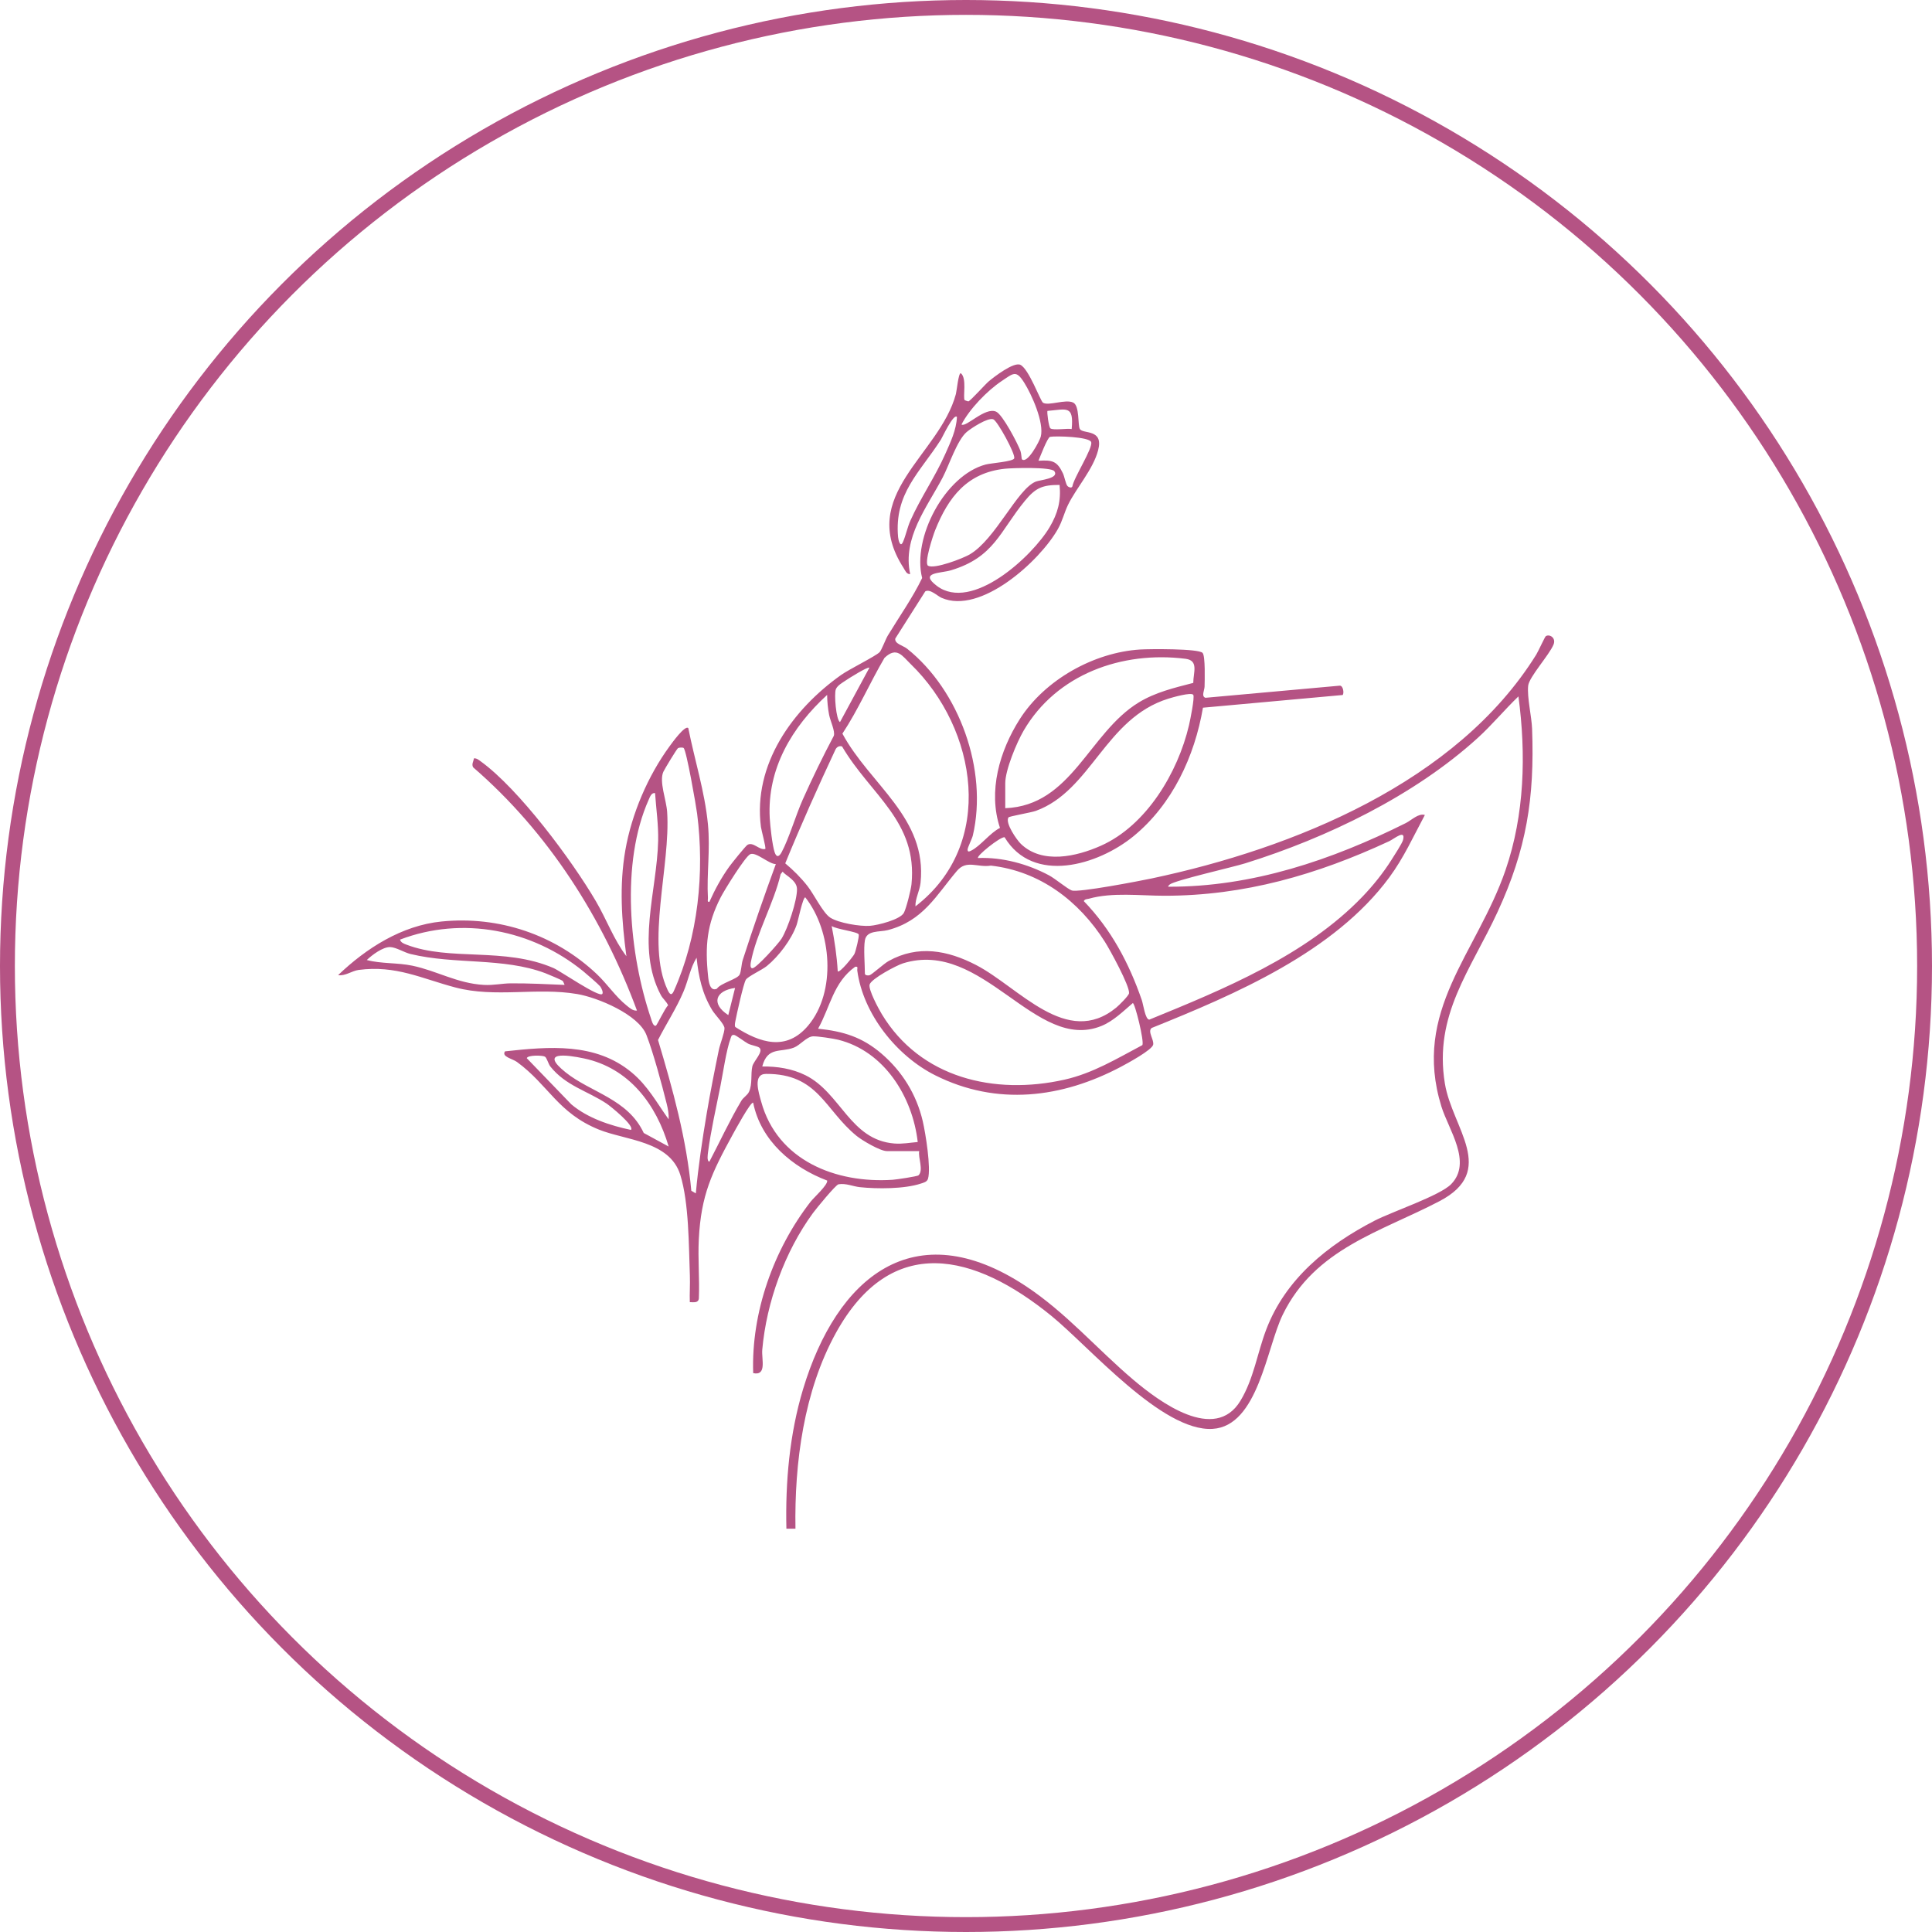
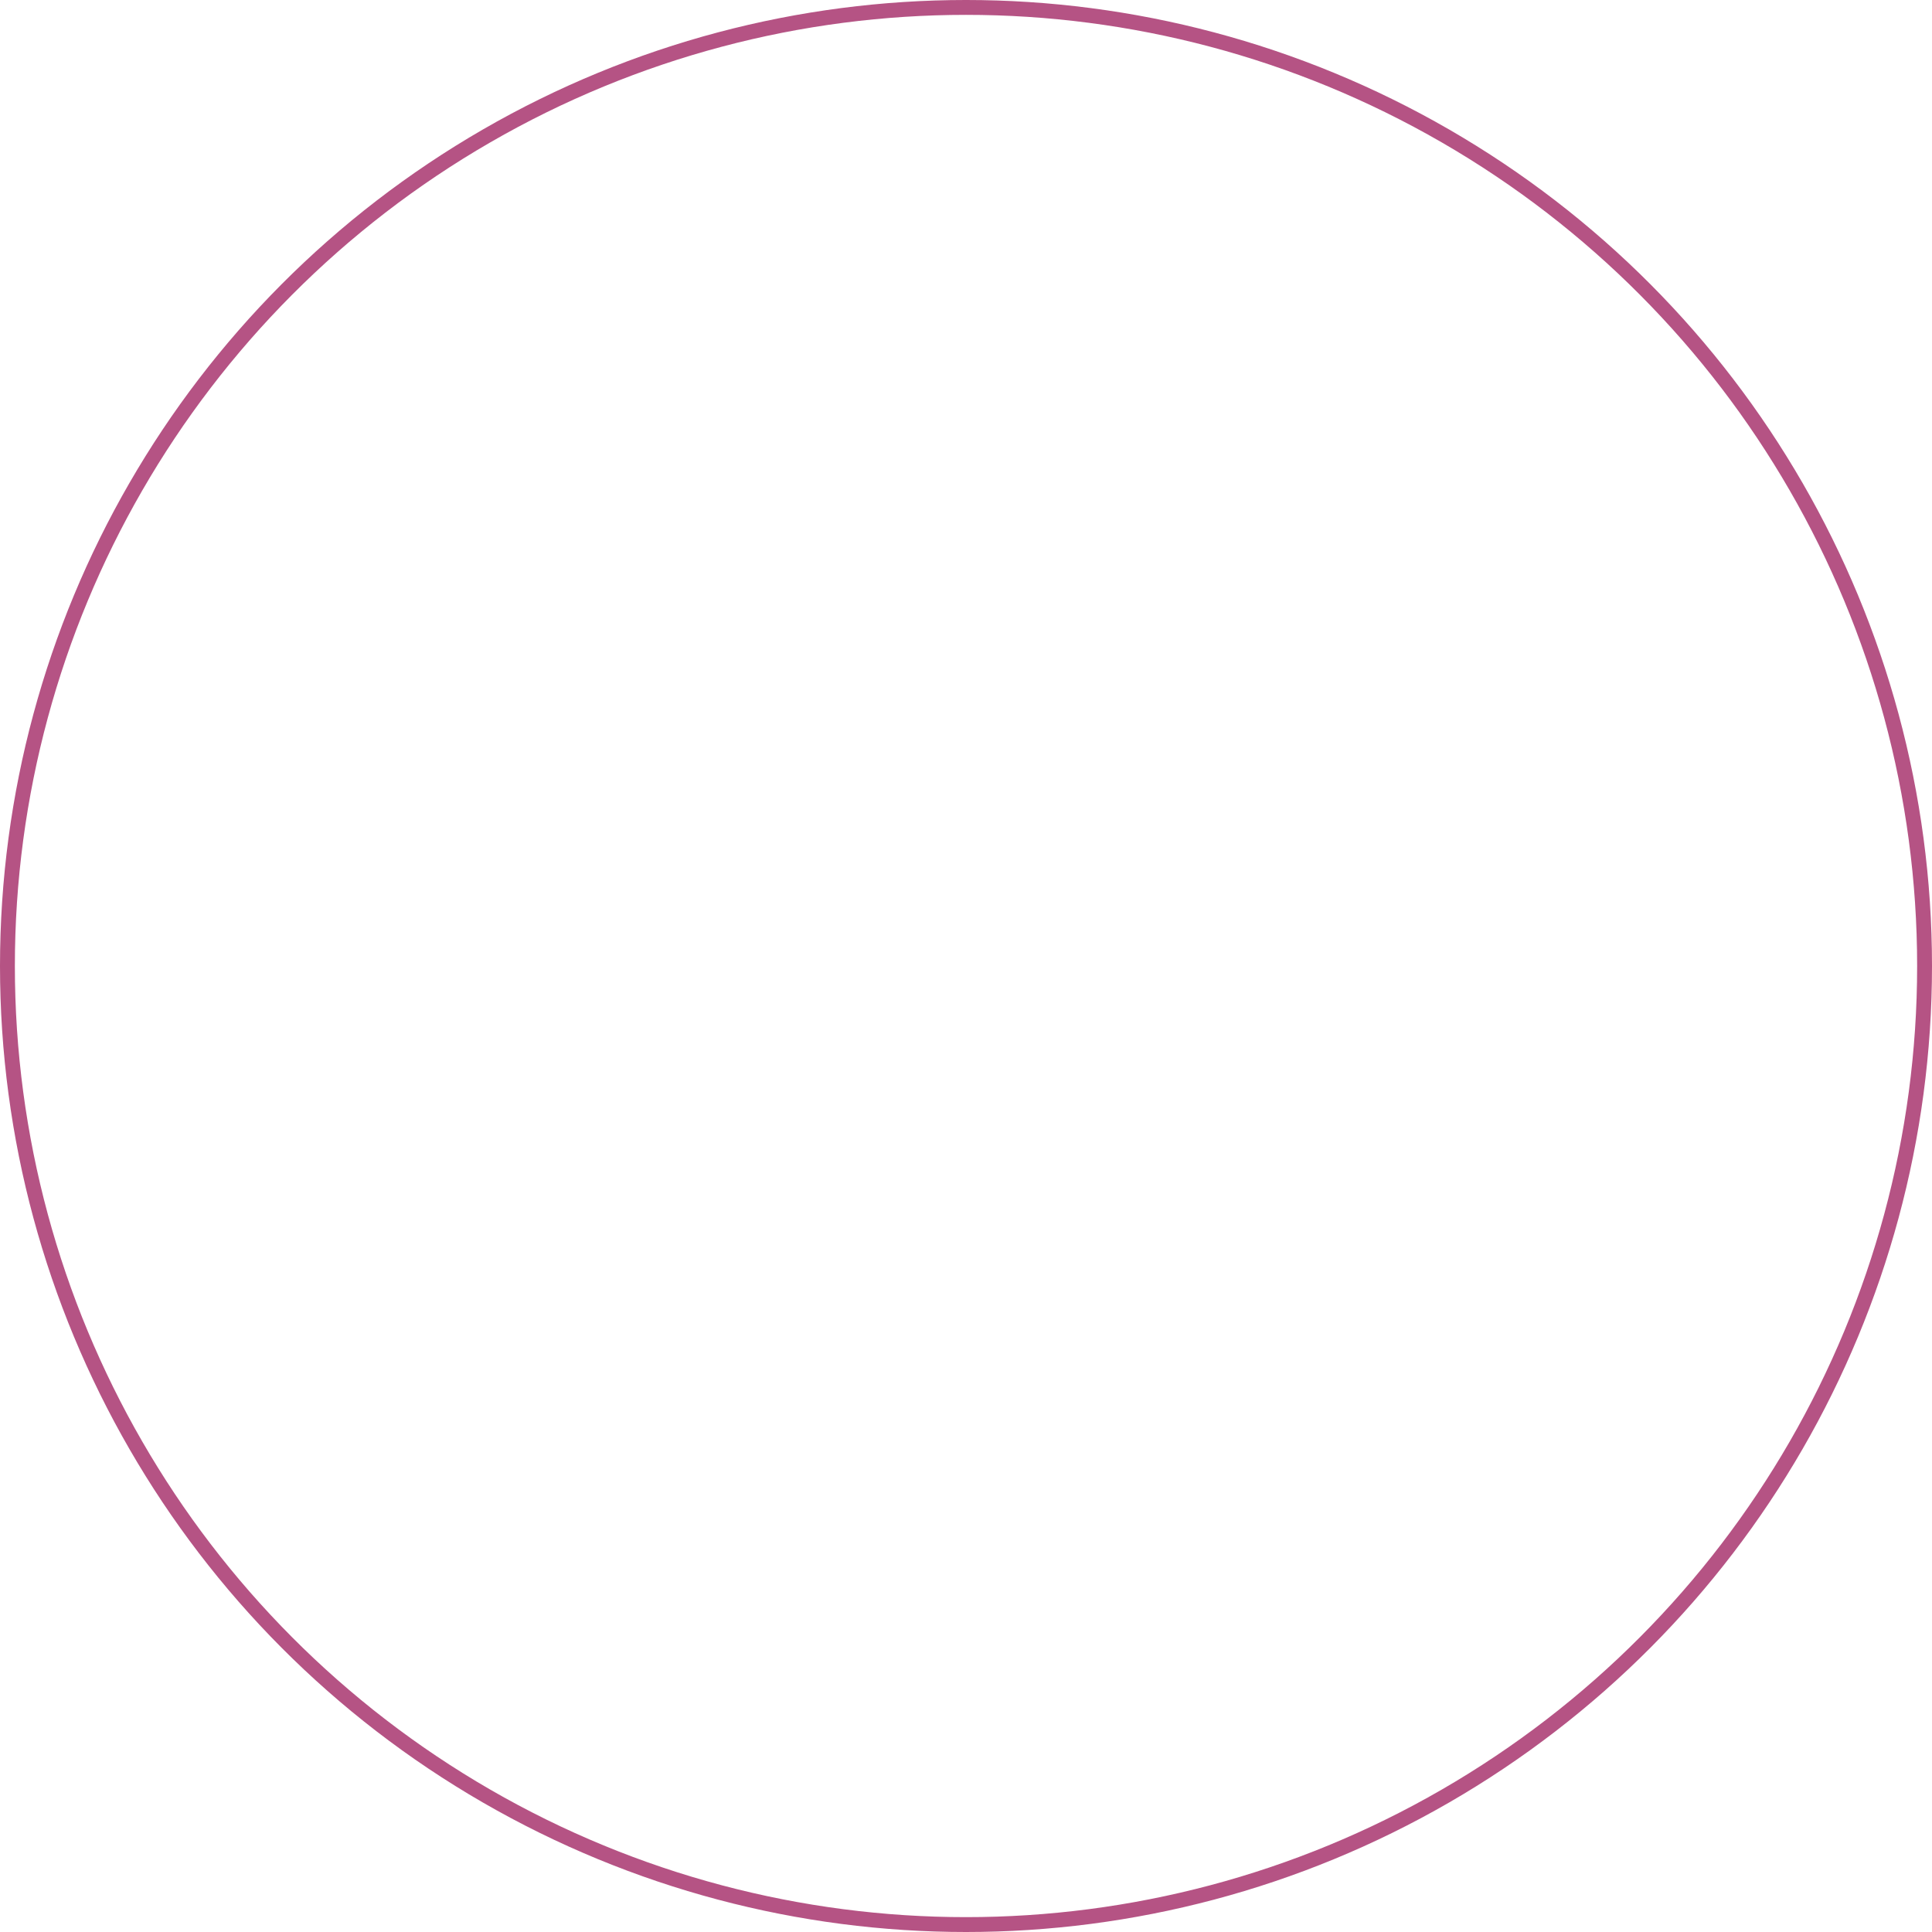
<svg xmlns="http://www.w3.org/2000/svg" fill="none" viewBox="0 0 130 130" height="130" width="130">
-   <path fill="#B55384" d="M80.923 43.937C81.11 44.157 81.063 45.801 81.053 46.203C81.047 46.441 80.817 46.863 81.114 46.953L90.138 46.138C90.37 46.11 90.454 46.618 90.349 46.765L80.944 47.619C80.384 50.899 78.877 54.132 76.276 56.263C73.884 58.221 69.516 59.529 67.595 56.334C67.297 56.3 65.658 57.619 65.814 57.734C67.439 57.668 69.159 58.136 70.589 58.902C71.013 59.129 71.815 59.807 72.115 59.916C72.55 60.076 76.717 59.273 77.495 59.108C87.032 57.089 98.028 52.646 103.372 44.045C103.498 43.843 103.954 42.844 104.013 42.807C104.27 42.645 104.719 42.923 104.533 43.373C104.241 44.082 102.889 45.552 102.827 46.143C102.746 46.926 103.06 48.197 103.091 49.041C103.263 53.71 102.718 57.14 100.769 61.361C98.963 65.273 96.465 68.284 97.222 72.904C97.718 75.929 100.783 78.773 96.859 80.825C92.908 82.892 88.483 84.011 86.312 88.464C85.217 90.709 84.651 95.962 81.592 96.146C78.192 96.351 73.314 90.631 70.737 88.535C65.586 84.346 59.99 82.915 56.249 89.684C54.09 93.591 53.449 98.444 53.525 102.864H52.915C52.842 99.71 53.126 96.494 54.038 93.468C56.303 85.962 61.483 81.578 68.994 86.519C71.728 88.318 73.814 90.774 76.273 92.854C78.002 94.315 81.744 97.103 83.466 94.255C84.36 92.777 84.596 91.063 85.195 89.48C86.484 86.071 89.325 83.774 92.486 82.141C93.665 81.532 96.886 80.455 97.644 79.68C99.08 78.211 97.472 76.015 96.99 74.458C94.99 67.997 99.379 64.15 101.305 58.543C102.586 54.813 102.693 50.749 102.172 46.859C101.234 47.761 100.396 48.779 99.432 49.656C95.162 53.54 89.277 56.379 83.79 58.09C82.954 58.351 79.081 59.228 78.712 59.513C78.668 59.547 78.576 59.639 78.611 59.665C84.242 59.69 89.627 57.865 94.593 55.383C94.987 55.186 95.438 54.708 95.876 54.838C95.097 56.29 94.463 57.711 93.478 59.045C89.777 64.063 83.115 66.906 77.493 69.17C77.202 69.406 77.646 69.926 77.597 70.282C77.549 70.638 75.834 71.565 75.429 71.779C71.438 73.894 67.076 74.43 62.934 72.357C60.329 71.054 58.074 68.219 57.685 65.31C57.665 65.164 57.779 65.011 57.538 65.054C56.077 66.105 55.872 67.734 55.048 69.219C56.746 69.394 58.012 69.781 59.315 70.897C60.709 72.09 61.67 73.646 62.089 75.439C62.278 76.247 62.657 78.604 62.443 79.314C62.377 79.534 62.146 79.579 61.957 79.642C60.855 80.007 59.007 80.005 57.854 79.881C57.385 79.83 56.916 79.603 56.419 79.689C56.229 79.727 54.913 81.335 54.7 81.627C52.807 84.217 51.574 87.62 51.291 90.82C51.236 91.455 51.615 92.592 50.681 92.395C50.541 88.312 52.057 84.065 54.543 80.861C54.76 80.581 55.712 79.731 55.66 79.438C53.314 78.553 51.193 76.759 50.68 74.201C50.53 74.085 49.405 76.155 49.308 76.333C47.904 78.899 47.172 80.389 47.021 83.395C46.954 84.711 47.079 86.046 47.025 87.364C46.994 87.692 46.669 87.621 46.416 87.618C46.395 87.026 46.442 86.427 46.42 85.835C46.345 83.846 46.363 80.948 45.777 79.058C45.064 76.758 42.078 76.731 40.295 76.006C37.529 74.883 36.91 73.009 34.786 71.457C34.478 71.232 33.726 71.106 33.982 70.743C36.933 70.424 40.067 70.132 42.508 72.166C43.607 73.082 44.178 74.185 44.993 75.319C45.011 74.969 44.947 74.618 44.863 74.281C44.535 72.969 43.973 70.877 43.5 69.648C42.967 68.262 40.219 67.123 38.844 66.888C36.112 66.421 33.346 67.156 30.651 66.447C28.381 65.851 26.645 64.933 24.131 65.265C23.672 65.326 23.225 65.693 22.752 65.613C24.646 63.8 27.038 62.272 29.71 62.006C33.586 61.619 37.361 62.896 40.172 65.559C40.849 66.2 41.442 67.082 42.149 67.646C42.355 67.81 42.578 68.029 42.861 68C40.554 61.761 36.884 55.994 31.839 51.633C31.717 51.429 31.86 51.231 31.893 51.027C32.08 51.015 32.21 51.131 32.348 51.231C34.919 53.092 38.481 57.882 40.101 60.649C40.813 61.864 41.301 63.229 42.149 64.342C41.83 61.957 41.662 59.591 42.078 57.206C42.503 54.769 43.592 52.214 45.051 50.22C45.203 50.012 46.094 48.768 46.314 48.993C46.74 51.144 47.418 53.241 47.634 55.449C47.803 57.181 47.543 58.81 47.635 60.43C47.641 60.545 47.567 60.709 47.735 60.682C48.103 59.854 48.544 59.047 49.073 58.311C49.222 58.105 50.171 56.919 50.298 56.846C50.687 56.622 51.092 57.226 51.493 57.125C51.562 57.057 51.23 55.869 51.201 55.639C50.662 51.425 53.33 47.732 56.6 45.414C57.135 45.035 58.915 44.156 59.185 43.885C59.318 43.752 59.586 43.018 59.74 42.763C60.513 41.486 61.413 40.219 62.049 38.894C61.36 36.192 63.585 31.984 66.321 31.257C66.691 31.159 68.176 31.064 68.246 30.839C68.335 30.547 67.115 28.318 66.835 28.213C66.474 28.077 65.348 28.812 65.048 29.067C64.402 29.617 63.859 31.313 63.432 32.126C62.371 34.147 60.714 36.186 61.243 38.626C61 38.656 60.902 38.377 60.796 38.211C57.645 33.318 63.219 30.636 64.321 26.51C64.377 26.299 64.49 25.107 64.646 25.11C65.078 25.436 64.779 26.718 64.91 26.926C64.917 26.937 65.144 27.011 65.157 27.009C65.293 26.984 66.285 25.868 66.524 25.666C66.897 25.351 68.212 24.34 68.656 24.547C69.23 24.814 70.006 26.979 70.177 27.094C70.539 27.338 71.698 26.834 72.214 27.089C72.66 27.308 72.508 28.63 72.665 28.873C72.889 29.22 74.272 28.837 73.891 30.295C73.554 31.586 72.43 32.818 71.869 33.962C71.608 34.496 71.497 35.044 71.177 35.608C69.962 37.754 65.978 41.38 63.353 40.226C63.069 40.101 62.595 39.613 62.261 39.79L60.241 42.969C60.188 43.324 60.757 43.427 61.043 43.655C64.557 46.453 66.484 51.827 65.461 56.213C65.409 56.437 65.098 57.04 65.106 57.178C65.118 57.363 65.243 57.289 65.359 57.231C65.968 56.929 66.624 56.037 67.287 55.708C66.464 53.244 67.266 50.515 68.616 48.393C70.299 45.748 73.597 43.896 76.727 43.703C77.318 43.667 80.666 43.633 80.923 43.936L80.923 43.937ZM68.759 30.902C69.128 31.253 69.956 29.669 70.031 29.381C70.273 28.45 69.419 26.536 68.903 25.726C68.364 24.881 68.193 25.113 67.406 25.636C66.422 26.29 65.235 27.524 64.696 28.563C64.996 28.785 66.288 27.36 67.03 27.701C67.468 27.902 68.471 29.823 68.662 30.338C68.725 30.506 68.739 30.883 68.759 30.902ZM72.111 28.87C72.263 27.248 71.774 27.539 70.485 27.649C70.43 27.703 70.57 28.745 70.681 28.825C70.882 28.969 71.805 28.811 72.111 28.87ZM64.391 28.056C64.162 27.798 63.399 29.445 63.317 29.573C61.892 31.798 60.165 33.2 60.43 36.138C60.449 36.341 60.578 36.88 60.76 36.466C60.948 36.035 61.054 35.49 61.258 35.033C61.941 33.496 62.916 32.101 63.598 30.565C63.954 29.761 64.349 28.945 64.391 28.056ZM71.829 32.706C71.878 32.761 72.092 32.882 72.158 32.73C72.245 32.153 73.555 30.145 73.423 29.747C73.305 29.388 71.059 29.323 70.654 29.394C70.473 29.456 69.995 30.72 69.876 31.003C70.808 30.942 71.13 31.024 71.521 31.848C71.627 32.072 71.71 32.573 71.829 32.706ZM67.619 31.54C65.08 31.808 63.812 33.452 62.922 35.683C62.785 36.027 62.157 37.911 62.452 38.07C62.888 38.305 64.784 37.579 65.253 37.304C66.997 36.279 68.445 32.9 69.701 32.404C69.978 32.295 71.282 32.197 70.948 31.709C70.74 31.406 68.112 31.488 67.619 31.54ZM71.297 32.629C70.144 32.627 69.683 32.824 68.964 33.699C67.273 35.758 66.897 37.5 63.986 38.374C63.283 38.585 61.818 38.498 63.038 39.422C65.396 41.207 69.47 37.43 70.63 35.468C71.17 34.553 71.404 33.709 71.297 32.629V32.629ZM61.282 44.687C60.704 44.126 60.342 43.48 59.515 44.267C58.531 45.941 57.753 47.748 56.684 49.365C58.539 52.806 62.4 55.023 61.942 59.4C61.883 59.955 61.578 60.462 61.598 60.987C67.02 56.814 65.779 49.053 61.282 44.687ZM67.641 54.381C72.109 54.213 73.268 49.31 76.627 47.264C77.755 46.577 79.027 46.278 80.292 45.951C80.296 45.244 80.674 44.442 79.769 44.328C75.505 43.794 71.097 45.356 68.878 49.164C68.411 49.966 67.641 51.808 67.641 52.704V54.381ZM58.5 44.929C58.4 44.833 57.072 45.67 56.884 45.801C56.666 45.951 56.348 46.121 56.242 46.377C56.116 46.686 56.256 48.446 56.522 48.587L58.5 44.929V44.929ZM68.693 56.785C70.135 58.17 72.437 57.637 74.076 56.908C77.142 55.543 79.255 51.985 80.002 48.812C80.076 48.501 80.401 46.915 80.292 46.754C80.161 46.559 78.88 46.929 78.611 47.013C74.366 48.331 73.43 53.204 69.701 54.561C69.376 54.679 67.908 54.923 67.857 55.003C67.617 55.377 68.419 56.521 68.693 56.785ZM55.656 46.758C53.287 48.929 51.614 51.72 51.794 55.046C51.822 55.567 51.969 56.897 52.127 57.355C52.251 57.714 52.425 57.653 52.587 57.356C53.079 56.451 53.55 54.844 54.014 53.804C54.66 52.358 55.363 50.913 56.105 49.512C56.21 49.215 55.869 48.509 55.789 48.1C55.706 47.678 55.66 47.189 55.656 46.758L55.656 46.758ZM56.661 50.227C56.473 50.165 56.309 50.259 56.222 50.424C55.037 52.955 53.897 55.506 52.837 58.093C53.381 58.547 53.895 59.059 54.334 59.619C54.773 60.178 55.374 61.428 55.865 61.745C56.426 62.108 57.873 62.348 58.539 62.297C59.058 62.257 60.563 61.884 60.818 61.426C60.978 61.139 61.297 59.86 61.332 59.502C61.757 55.26 58.568 53.486 56.661 50.227ZM45.997 50.328C45.93 50.285 45.702 50.294 45.623 50.339C45.542 50.385 44.709 51.765 44.633 51.937C44.343 52.599 44.836 53.811 44.891 54.636C45.13 58.256 43.446 63.465 44.918 66.602C45.066 66.916 45.188 67.024 45.343 66.679C46.979 63.033 47.415 58.703 46.908 54.752C46.842 54.236 46.186 50.452 45.997 50.329V50.328ZM44.078 53.365C43.83 53.328 43.734 53.62 43.653 53.802C41.751 58.06 42.335 64.207 43.803 68.532C43.846 68.66 43.942 69.072 44.129 69.018C44.206 68.996 44.745 67.825 44.957 67.647C44.843 67.385 44.597 67.202 44.466 66.954C42.775 63.769 44.208 59.962 44.286 56.571C44.311 55.501 44.15 54.428 44.078 53.365ZM91.672 60.339C92.389 59.593 93.068 58.746 93.623 57.869C93.793 57.599 94.348 56.753 94.408 56.519C94.602 55.765 93.807 56.449 93.475 56.603C88.631 58.855 83.721 60.277 78.35 60.273C76.709 60.272 74.851 60.028 73.271 60.472C73.14 60.509 73.013 60.48 72.925 60.632C74.767 62.54 75.964 64.796 76.829 67.293C76.934 67.596 77.059 68.604 77.334 68.609C82.329 66.571 87.876 64.29 91.672 60.339ZM52.204 58.143C51.734 58.144 50.87 57.3 50.481 57.477C50.141 57.632 48.732 59.912 48.495 60.376C47.556 62.21 47.434 63.663 47.647 65.701C47.682 66.036 47.766 66.743 48.239 66.529C48.483 66.156 49.605 65.89 49.765 65.585C49.878 65.371 49.885 64.884 49.975 64.602C50.675 62.429 51.419 60.284 52.204 58.144V58.143ZM58.196 63.275C58.101 63.833 58.196 64.885 58.196 65.511C58.196 65.62 58.376 65.659 58.508 65.622C58.677 65.575 59.459 64.852 59.791 64.667C61.769 63.564 63.766 63.943 65.679 64.934C68.577 66.437 71.775 70.536 75.109 67.8C75.288 67.653 75.953 67.002 75.971 66.83C76.022 66.342 74.685 63.908 74.347 63.374C72.608 60.628 69.974 58.619 66.675 58.245C65.774 58.392 65.043 57.83 64.391 58.599C62.989 60.253 62.118 61.964 59.74 62.584C59.182 62.729 58.316 62.572 58.196 63.275L58.196 63.275ZM53.075 58.998C52.935 58.886 52.78 58.792 52.661 58.652L52.528 58.821C52.076 60.76 50.886 62.82 50.522 64.744C50.498 64.87 50.462 65.159 50.63 65.153C50.897 65.143 52.388 63.487 52.592 63.155C53.012 62.474 53.642 60.594 53.628 59.816C53.621 59.455 53.333 59.204 53.075 58.998ZM49.477 69.105C51.144 70.174 52.908 70.757 54.379 69.009C56.29 66.738 55.976 62.639 54.185 60.38C54.018 60.38 53.699 61.965 53.603 62.236C53.259 63.212 52.4 64.352 51.596 65.004C51.273 65.266 50.314 65.704 50.183 65.928C50.021 66.207 49.571 68.237 49.486 68.688C49.464 68.806 49.417 69.01 49.477 69.105L49.477 69.105ZM56.369 65.358C56.509 65.487 57.408 64.36 57.49 64.194C57.584 64.003 57.822 63.014 57.783 62.88C57.727 62.691 56.258 62.529 55.962 62.309C56.159 63.33 56.311 64.32 56.369 65.358ZM40.524 66.883C40.612 66.79 40.476 66.487 40.38 66.367C40.269 66.228 39.449 65.521 39.253 65.361C35.81 62.55 31.117 61.623 26.915 63.225C26.977 63.427 27.165 63.492 27.341 63.56C30.29 64.696 33.918 63.705 37.242 65.137C37.703 65.336 40.29 67.129 40.524 66.883ZM37.856 65.996C37.791 65.94 36.863 65.549 36.692 65.484C33.846 64.414 30.625 64.918 27.623 64.193C27.195 64.09 26.651 63.738 26.251 63.727C25.76 63.713 25.033 64.26 24.681 64.597C25.659 64.859 26.735 64.767 27.75 64.98C29.4 65.326 30.766 66.17 32.553 66.272C33.212 66.31 33.779 66.17 34.375 66.167C35.585 66.16 36.781 66.222 37.985 66.272C37.998 66.263 37.883 66.018 37.857 65.996H37.856ZM46.82 80.3C46.987 78.48 47.255 76.691 47.559 74.889C47.799 73.47 48.083 72.033 48.374 70.623C48.447 70.272 48.766 69.453 48.749 69.176C48.731 68.9 48.124 68.303 47.921 67.968C47.245 66.85 47.007 65.725 46.872 64.443C46.445 65.134 46.314 65.957 45.994 66.716C45.518 67.846 44.829 68.888 44.277 69.979C45.27 73.293 46.203 76.657 46.517 80.123L46.82 80.3ZM76.867 70.323C77.009 70.096 76.37 67.494 76.224 67.495C75.573 68.05 74.908 68.713 74.109 69.036C69.668 70.836 66.135 63.143 60.758 64.822C60.319 64.959 58.635 65.854 58.516 66.243C58.414 66.58 59.117 67.878 59.333 68.236C61.928 72.538 66.91 73.707 71.625 72.648C73.54 72.219 75.162 71.225 76.867 70.323ZM49.461 66.477C48.151 66.652 47.815 67.534 49.005 68.304L49.461 66.477ZM47.734 78.165C48.448 76.804 49.098 75.387 49.885 74.066C50.019 73.84 50.293 73.697 50.4 73.463C50.641 72.932 50.502 72.284 50.623 71.755C50.706 71.391 51.413 70.747 51.087 70.491C50.963 70.394 50.549 70.333 50.338 70.225C50.121 70.113 49.525 69.65 49.396 69.638C49.207 69.621 49.205 69.754 49.157 69.882C48.876 70.633 48.651 72.2 48.478 73.064C48.2 74.456 47.823 76.135 47.644 77.515C47.628 77.644 47.543 78.139 47.734 78.165V78.165ZM61.752 76.844C61.405 73.808 59.506 70.728 56.391 69.96C56.067 69.88 54.99 69.716 54.698 69.733C54.279 69.757 53.833 70.331 53.421 70.49C52.515 70.84 51.648 70.404 51.29 71.761C52.293 71.75 53.303 71.905 54.203 72.353C56.575 73.533 57.203 76.71 60.178 76.944C60.727 76.987 61.216 76.888 61.752 76.844ZM42.454 76.03C42.729 75.762 41.069 74.427 40.82 74.261C39.545 73.412 38.054 73.057 37.027 71.756C36.896 71.589 36.797 71.179 36.666 71.1C36.503 71.001 35.493 70.985 35.447 71.204L38.44 74.306C39.542 75.238 41.062 75.737 42.454 76.03ZM44.993 77.148C44.16 74.305 42.325 71.858 39.29 71.218C38.103 70.968 36.279 70.727 38.053 72.151C39.754 73.517 42.245 73.939 43.316 76.236L44.993 77.148ZM61.852 77.454H59.669C59.229 77.454 58.016 76.74 57.641 76.434C55.486 74.68 55.057 72.242 51.543 72.26C50.634 72.265 51.055 73.527 51.217 74.122C52.303 78.093 56.254 79.642 60.074 79.384C60.307 79.368 61.725 79.16 61.805 79.083C62.162 78.737 61.765 77.902 61.853 77.454L61.852 77.454Z" />
  <circle stroke="#B55384" r="64.5" cy="65" cx="65" />
</svg>